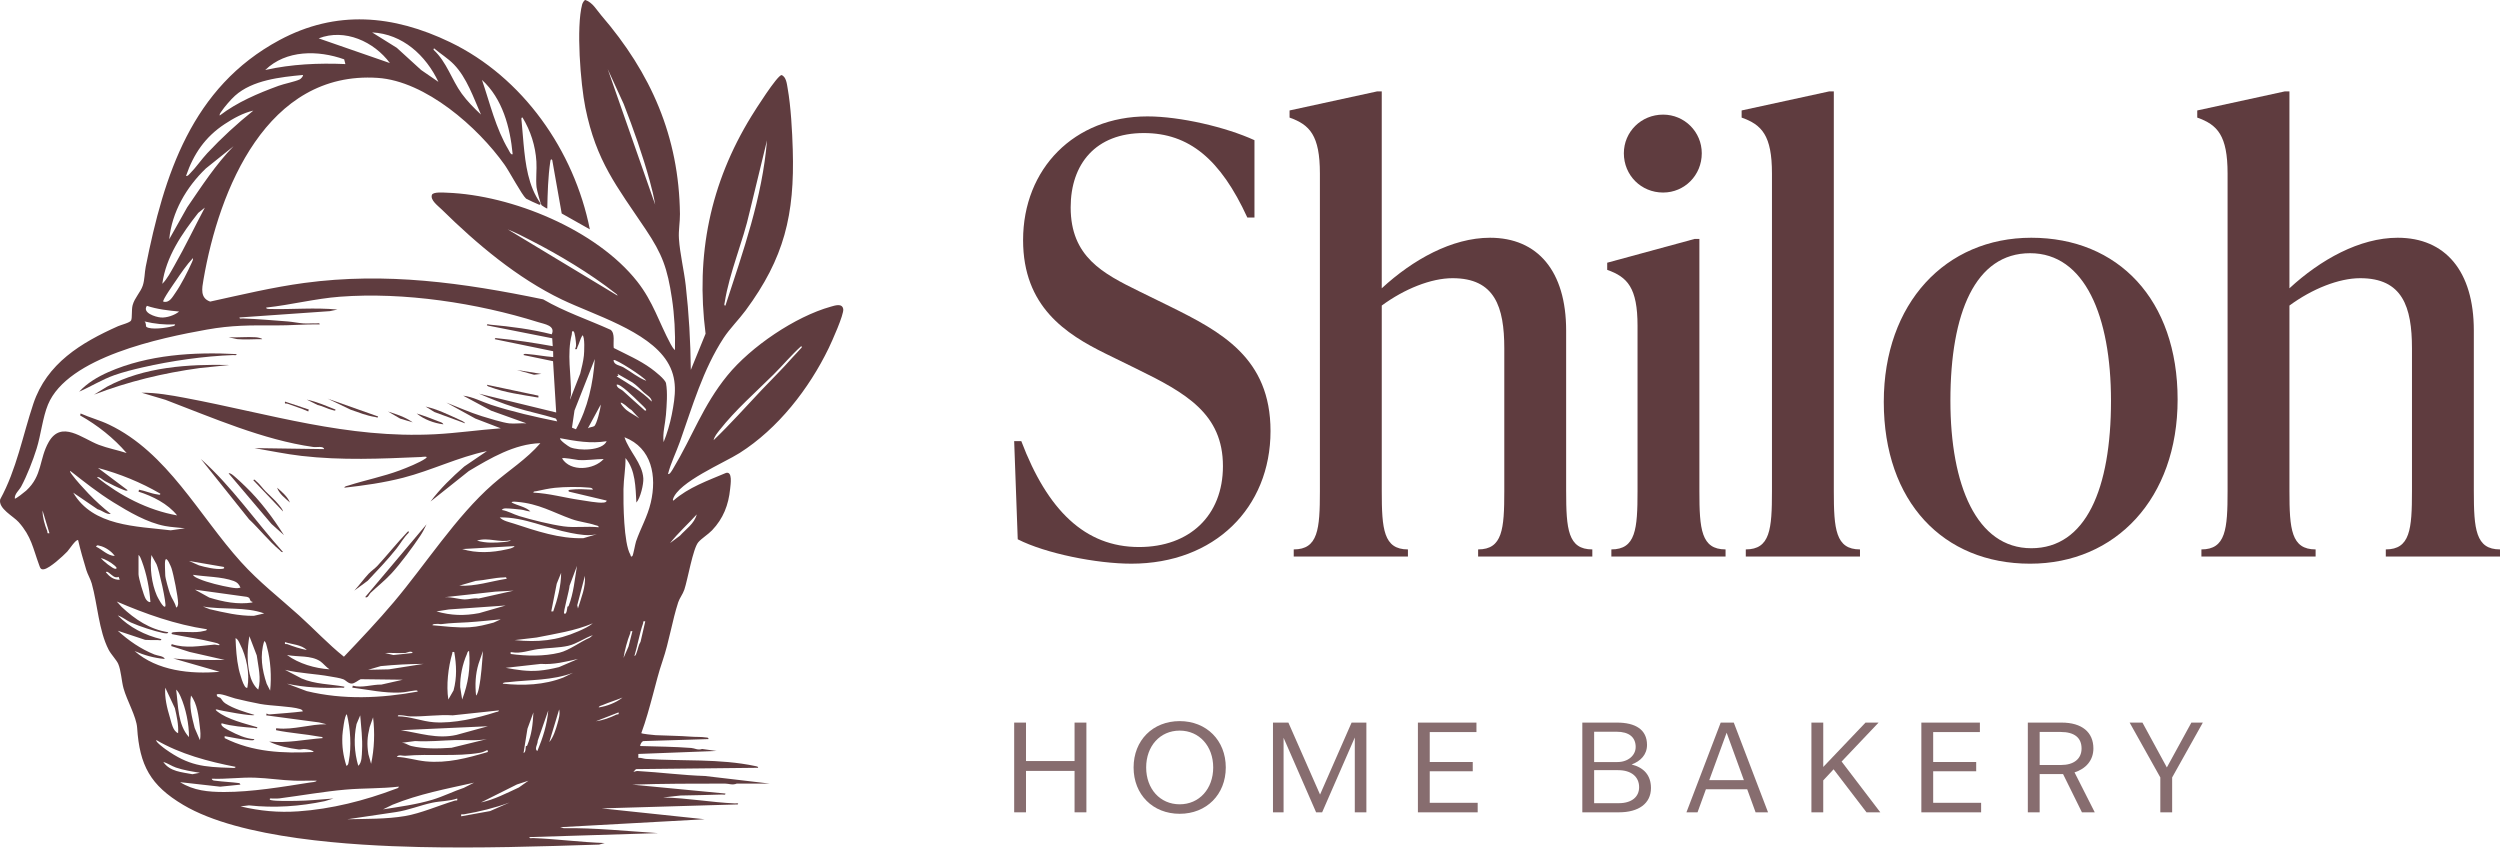
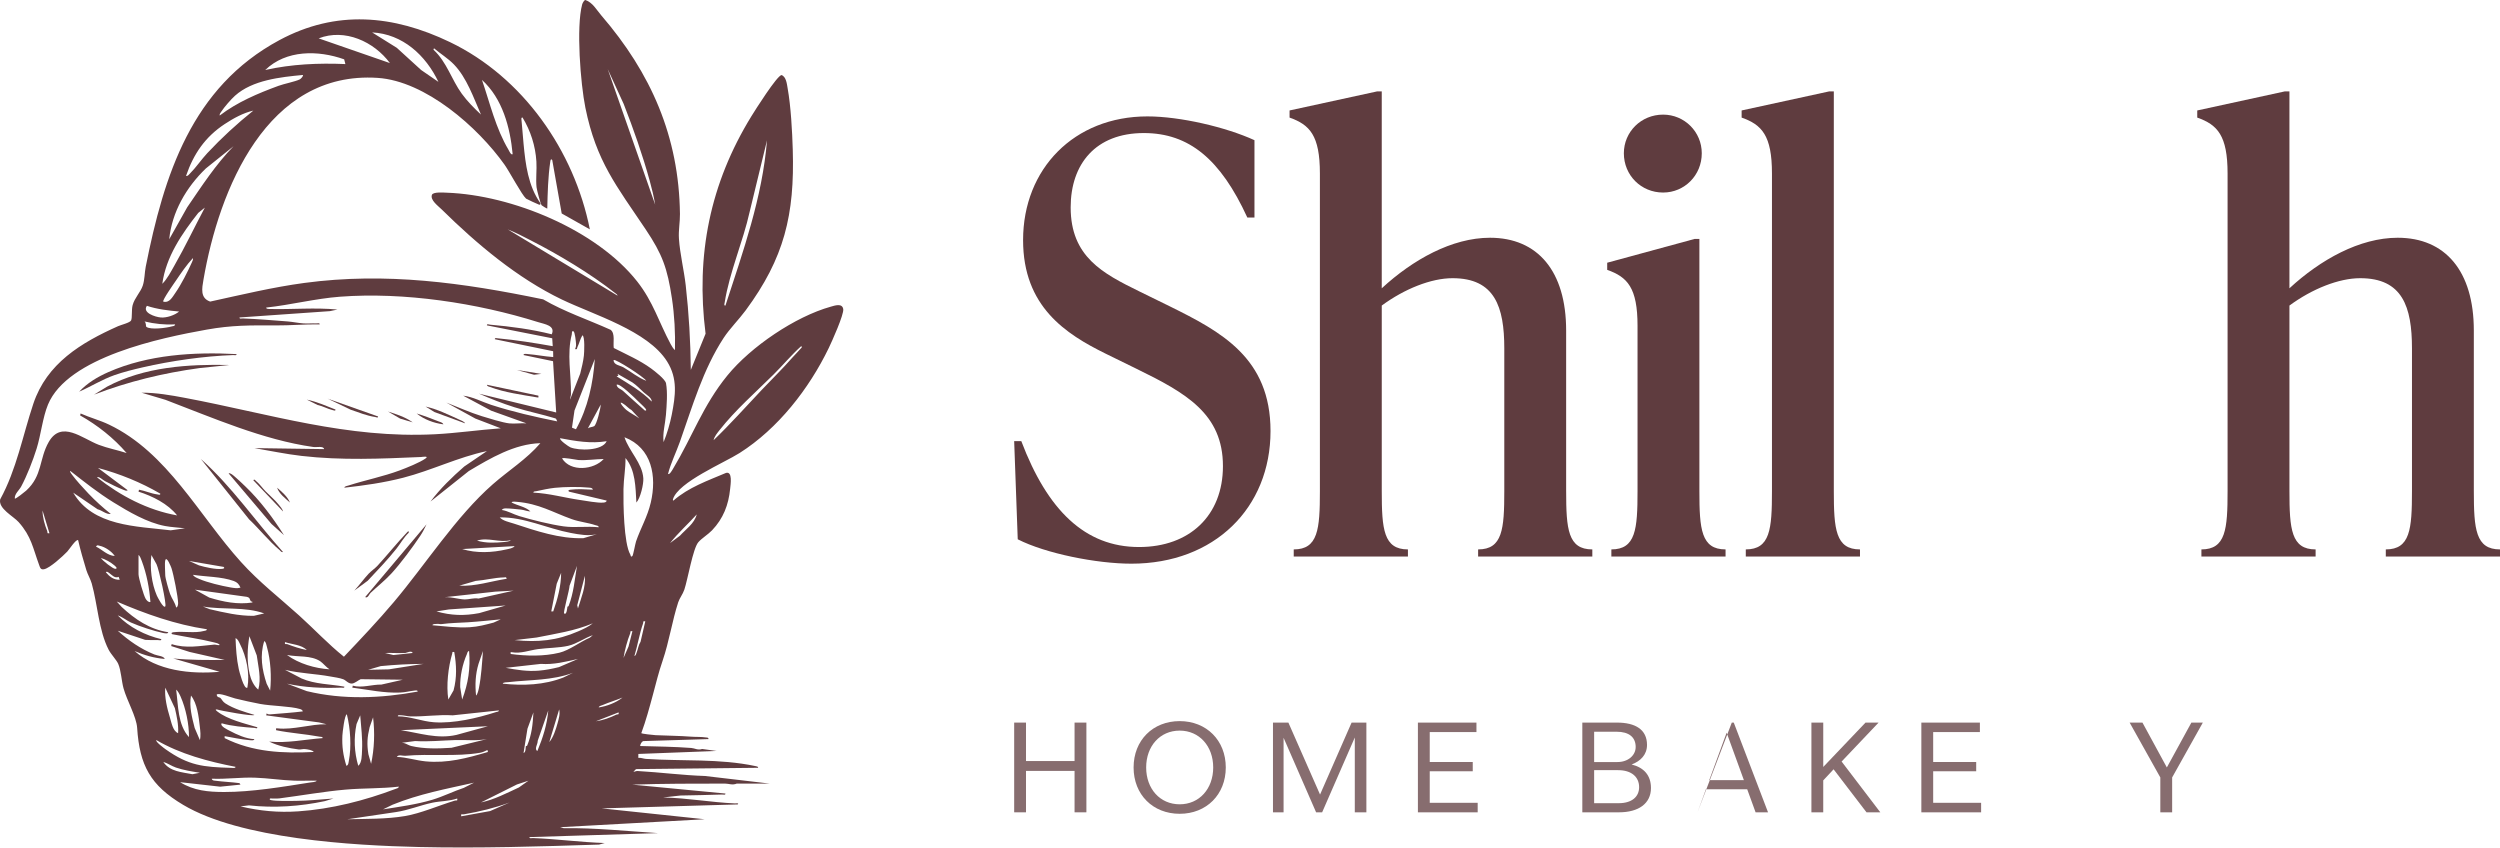
<svg xmlns="http://www.w3.org/2000/svg" id="Layer_2" viewBox="0 0 434.817 147.403">
  <g id="Components">
    <g id="fbe6cbb3-d487-486b-9673-817121e3db80_1">
      <path d="M177.012,93.799l-.62-17.07h1.241c4.552,12.001,11.069,18.414,20.483,18.414,8.793,0,14.586-5.483,14.586-14.069,0-9.104-6.414-12.725-15.104-16.966l-5.276-2.586c-6.931-3.414-14.38-8.173-14.38-19.759,0-12.414,8.897-21.518,21.622-21.518,5.69,0,13.655,1.862,18.621,4.138v13.449h-1.241c-4.655-10.138-10.138-14.69-18.001-14.69-8.379,0-12.725,5.38-12.725,12.931,0,8.587,5.586,11.483,11.897,14.587l5.276,2.586c9,4.448,17.586,9,17.586,21.724,0,13.345-9.724,23.07-24.208,23.07-6,0-14.896-1.759-19.759-4.242Z" style="fill:#5f3c3f;" />
      <path d="M272.396,85.42c0,6.621.31,10.138,4.552,10.138v1.242h-19.863v-1.242c4.241,0,4.552-3.517,4.552-10.138v-24.828c0-7.242-1.655-12.207-9.001-12.207-3.724,0-8.379,1.862-12.311,4.759v32.276c0,6.621.311,10.138,4.552,10.138v1.242h-19.863v-1.242c4.241,0,4.552-3.517,4.552-10.138V30.177c0-6.621-1.759-8.483-5.276-9.724v-1.241l15.207-3.31h.827v34.242c5.38-4.966,12.208-8.793,18.829-8.793,8.276,0,13.242,5.793,13.242,16.138v27.932Z" style="fill:#5f3c3f;" />
      <path d="M280.259,96.799v-1.242c4.242,0,4.552-3.517,4.552-10.138v-28.759c0-6.621-1.758-8.483-5.276-9.724v-1.241l15.207-4.138h.827v43.863c0,6.621.31,10.138,4.552,10.138v1.242h-19.863ZM282.432,26.66c0-3.724,3-6.724,6.827-6.724,3.724,0,6.724,3,6.724,6.724,0,3.828-3,6.828-6.724,6.828-3.827,0-6.827-3-6.827-6.828Z" style="fill:#5f3c3f;" />
      <path d="M303.64,96.799v-1.242c4.241,0,4.552-3.517,4.552-10.138V30.177c0-6.621-1.759-8.483-5.276-9.724v-1.241l15.207-3.31h.827v69.519c0,6.621.311,10.138,4.552,10.138v1.242h-19.863Z" style="fill:#5f3c3f;" />
-       <path d="M327.641,69.902c0-17.173,10.759-28.552,25.656-28.552,15.104,0,25.449,10.759,25.449,28.139,0,17.173-10.759,28.552-25.656,28.552-15.104,0-25.449-10.759-25.449-28.139ZM367.159,69.695c0-14.69-4.552-25.656-14.07-25.656s-13.862,10.345-13.862,25.656c0,14.69,4.552,25.656,14.069,25.656s13.863-10.345,13.863-25.656Z" style="fill:#5f3c3f;" />
      <path d="M430.266,85.42c0,6.621.31,10.138,4.552,10.138v1.242h-19.863v-1.242c4.241,0,4.552-3.517,4.552-10.138v-24.828c0-7.242-1.655-12.207-9.001-12.207-3.724,0-8.379,1.862-12.311,4.759v32.276c0,6.621.311,10.138,4.552,10.138v1.242h-19.863v-1.242c4.241,0,4.552-3.517,4.552-10.138V30.177c0-6.621-1.759-8.483-5.276-9.724v-1.241l15.207-3.31h.827v34.242c5.38-4.966,12.208-8.793,18.829-8.793,8.276,0,13.242,5.793,13.242,16.138v27.932Z" style="fill:#5f3c3f;" />
      <g style="opacity:.75;">
        <path d="M186.895,134.081h-8.445v7.202h-2.058v-15.605h2.058v6.688h8.445v-6.688h2.058v15.605h-2.058v-7.202Z" style="fill:#5f3c3f;" />
        <path d="M197.162,133.481c0-4.716,3.344-8.06,8.017-8.06,4.652,0,8.017,3.344,8.017,8.06s-3.365,8.06-8.017,8.06c-4.673,0-8.017-3.344-8.017-8.06ZM205.179,139.89c3.409,0,5.83-2.701,5.83-6.409s-2.422-6.409-5.83-6.409c-3.43,0-5.83,2.701-5.83,6.409s2.401,6.409,5.83,6.409Z" style="fill:#5f3c3f;" />
        <path d="M221.405,125.678h2.679l5.508,12.518,5.487-12.518h2.572v15.605h-2.015v-13.011l-5.68,13.011h-1.05l-5.659-12.968v12.968h-1.843v-15.605Z" style="fill:#5f3c3f;" />
        <path d="M246.613,125.678h10.181v1.65h-8.124v5.209h7.481v1.608h-7.481v5.487h8.338v1.65h-10.396v-15.605Z" style="fill:#5f3c3f;" />
        <path d="M275.207,125.678h6.023c3.194,0,5.23,1.2,5.23,3.88,0,1.715-1.136,2.829-2.679,3.408,2.143.536,3.365,1.886,3.365,4.094,0,2.701-2.165,4.223-5.552,4.223h-6.387v-15.605ZM281.337,132.538c1.822,0,3.151-1.157,3.151-2.615,0-1.672-1.115-2.658-3.344-2.658h-3.88v5.273h4.073ZM281.53,139.697c2.293,0,3.558-1.115,3.558-2.787,0-1.779-1.329-2.958-3.644-2.958h-4.18v5.745h4.266Z" style="fill:#5f3c3f;" />
-         <path d="M299.278,125.678h2.272l5.959,15.605h-2.165l-1.458-4.008h-7.181l-1.458,4.008h-1.929l5.959-15.605ZM303.308,135.689l-3.001-8.253-3.022,8.253h6.023Z" style="fill:#5f3c3f;" />
+         <path d="M299.278,125.678h2.272l5.959,15.605h-2.165l-1.458-4.008h-7.181l-1.458,4.008l5.959-15.605ZM303.308,135.689l-3.001-8.253-3.022,8.253h6.023Z" style="fill:#5f3c3f;" />
        <path d="M315.054,125.678h2.058v7.717l7.352-7.717h2.272l-6.431,6.774,6.73,8.831h-2.401l-5.723-7.481-1.8,1.929v5.552h-2.058v-15.605Z" style="fill:#5f3c3f;" />
        <path d="M334.175,125.678h10.181v1.65h-8.124v5.209h7.481v1.608h-7.481v5.487h8.338v1.65h-10.396v-15.605Z" style="fill:#5f3c3f;" />
-         <path d="M352.694,125.678h5.873c3.537,0,5.53,1.672,5.53,4.501,0,2.079-1.329,3.537-3.28,4.158l3.515,6.945h-2.229l-3.279-6.645h-4.073v6.645h-2.058v-15.605ZM358.503,133.052c2.165,0,3.537-1.05,3.537-2.872,0-1.865-1.244-2.872-3.623-2.872h-3.665v5.745h3.751Z" style="fill:#5f3c3f;" />
        <path d="M375.738,135.217l-5.338-9.539h2.229l4.244,7.802,4.266-7.802h1.993l-5.337,9.539v6.066h-2.058v-6.066Z" style="fill:#5f3c3f;" />
      </g>
      <path d="M104.552,2.645c8.682,10.065,13.545,21.116,13.71,34.571.018,1.425-.274,2.817-.175,4.312.172,2.599.882,5.48,1.181,8.115.554,4.885.834,9.791.884,14.696l2.567-6.299c-1.74-13.688.79-26.14,7.968-37.82.654-1.065,4.422-7.023,5.238-7.168.831.297.937,1.575,1.072,2.335.558,3.129.79,7.43.886,10.638.341,11.319-1.465,18.853-8.198,27.967-1.172,1.586-2.781,3.186-3.824,4.783-3.602,5.518-5.428,11.909-7.602,18.048-.663,1.872-1.57,3.661-2.068,5.59.247.259.793-.757.889-.917,3.335-5.528,5.155-10.955,9.444-16.206,4.077-4.991,11.769-10.223,17.994-11.959.684-.191,1.971-.647,2.145.429.148.92-1.981,5.657-2.52,6.77-3.44,7.109-8.828,14.024-15.514,18.264-2.723,1.727-10.641,5.042-11.576,8.012-.028.088-.047.281.083.254,2.62-2.301,5.979-3.467,9.145-4.812,1.16-.292.793,1.965.712,2.775-.281,2.803-1.192,5.156-3.14,7.205-.697.733-1.807,1.393-2.396,2.08-.942,1.1-1.843,6.506-2.43,8.243-.276.817-.826,1.467-1.067,2.204-1.041,3.184-1.562,6.786-2.721,10.19-.726,2.131-1.095,3.728-1.681,5.894-.606,2.243-1.216,4.524-2.017,6.674.091.123,2.144.337,2.49.353,2.096.098,4.171.105,6.203.262.816.063,1.706.005,2.523.132.217.034.432-.04.491.287l-11.277.345c-.312-.059-.729.744-.601.861,2.956.092,5.925.113,8.87.339.592.045,1.129.433,1.882.174l2.502.347-13.599.519-.002.686c.452-.067.873.144,1.306.174,6.298.427,12.827-.081,19.052,1.251.166.036.516.061.473.296l-21.233.23-.457.459c.259.001.45-.145.724-.129,3.919.223,7.829.739,11.751.867l11.28,1.327-5.773-.006c-.762.32-1.383-.001-2.052,0-5.386.005-10.744-.005-16.102.182l16.18,1.549c.04.3-.391.162-.6.17-2.404.097-4.823.116-7.229.174l-3.014.34c4.185.084,8.314.847,12.482,1.034.145.006.769-.113.515.173l-23.67.69,17.901,1.89-25.132,1.381.6.17c5.508-.071,10.971.517,16.441.863l-22.377.689c-.04.3.391.163.6.17,4.169.156,8.315.725,12.482.863l-.98.27c-10.404.339-20.872.663-31.304.424-11.581-.265-31.074-1.405-41.036-7.337-5.687-3.386-7.574-6.854-7.997-13.385-.127-1.954-1.774-4.725-2.371-6.888-.352-1.274-.422-3.093-.92-4.245-.289-.668-1.247-1.642-1.669-2.463-1.729-3.362-1.921-7.906-2.94-11.52-.218-.772-.717-1.595-.939-2.332-.518-1.717-1.027-3.453-1.427-5.202-.345-.245-1.59,1.677-1.886,1.984-.804.834-2.989,2.84-4.002,3.064-.638.141-.713-.237-.901-.749-1.078-2.927-1.333-4.934-3.551-7.432-.926-1.043-3.586-2.356-3.214-3.965,2.854-5.203,3.912-11.088,5.761-16.623,2.346-7.021,8.293-10.616,14.738-13.494.529-.236,2.077-.602,2.268-1.003.227-.477.043-1.821.268-2.659.339-1.26,1.394-2.271,1.764-3.401.341-1.042.305-2.236.512-3.276,3.183-15.988,7.997-31.209,23.249-39.413,9.874-5.311,19.801-4.399,29.669.344,12.675,6.091,21.608,18.889,24.327,32.566l-4.896-2.762-1.645-9.289c-.241-.303-.305.029-.339.261-.399,2.705-.462,5.463-.523,8.175-.045.035-.938-.509-.98-.566-.216-.292-.841-2.683-.89-3.156-.149-1.429.065-3.003-.024-4.452-.166-2.726-1.001-5.335-2.41-7.661-.295-.044-.182.408-.167.597.105,1.304.22,2.656.343,3.962.338,3.583.8,7.315,2.922,10.334.054.235-.013.325-.252.252-.201-.061-2.135-.954-2.232-1.04-.753-.665-2.88-4.683-3.742-5.898-4.628-6.525-13.746-14.557-22.081-15.103-19.226-1.259-27.588,19.378-30.287,35.104-.255,1.488-.612,3.189,1.163,3.804,5.437-1.184,10.877-2.504,16.399-3.245,14.216-1.907,27.568-.029,41.515,2.856,3.686,2.157,7.828,3.531,11.742,5.3.825.631.399,2.265.544,3.159,2.19,1.123,4.503,2.112,6.499,3.569.633.462,2.464,1.881,2.59,2.574.294,1.622.117,3.827-.015,5.491-.126,1.583-.603,3.148-.409,4.743.591-1.426,1.122-3.247,1.421-4.776.649-3.317,1.067-6.266-.813-9.257-3.369-5.36-12.723-8.092-18.314-10.779-7.732-3.717-14.784-9.654-20.86-15.636-.661-.651-2.084-1.662-1.718-2.588.258-.517,2-.371,2.591-.35,11.305.407,26.002,6.442,33.099,15.439,2.783,3.528,3.784,7.101,5.818,10.889.165.308.478.849.755,1.05.071-3.016-.084-6.037-.533-9.019-.785-5.214-1.654-7.642-4.556-11.97-5.049-7.532-8.603-11.835-10.495-21.18-.843-4.163-1.616-14.023-.558-17.957.06-.225.342-.751.561-.769,1.283.454,1.92,1.696,2.738,2.645ZM76.253,14.243c-2.192-4.614-6.219-8.338-11.533-8.605l4.292,2.678,4.233,3.858,3.008,2.069ZM67.818,10.972c-2.759-3.726-7.838-6.07-12.394-4.3l12.394,4.3ZM78.948,11.206c-1.025-1.06-2.353-1.859-3.47-2.814l-.084.255c2.322,2.155,3.135,5.191,4.92,7.648.956,1.316,2.154,2.526,3.34,3.63-1.287-2.915-2.466-6.403-4.707-8.719ZM59.861,10.321c-4.538-1.618-10.097-1.665-13.733,1.856,4.573-1.026,9.285-1.235,13.943-1.032l-.209-.824ZM113.952,35.59c-.23-1.385-.571-2.783-.944-4.133-1.255-4.544-2.82-8.981-4.531-13.372l-2.785-6.078,8.259,23.582ZM52.668,13.04c-3.901.371-8.758.88-11.795,3.61-.72.647-1.86,1.971-2.391,2.773-.139.21-.323.39-.271.674,3.056-2.34,6.638-3.848,10.235-5.171,1.01-.371,2.848-.713,3.699-1.121.176-.085.683-.618.524-.766ZM89.164,26.809c-.439-4.666-1.762-9.658-5.335-12.909,1.404,4.095,2.38,8.399,4.619,12.165.09.151.441.989.716.744ZM44.062,19.238c-1.728.382-3.489,1.357-4.977,2.337-3.405,2.244-5.414,5.188-6.729,9.021.326.057.494-.225.693-.424,1.027-1.026,1.99-2.451,3.006-3.536,2.488-2.658,5.169-5.124,8.007-7.398ZM126.174,53.148c3.056-9.388,6.431-18.829,7.231-28.746l-3.009,12.396c-1.163,5.255-3.508,10.494-4.35,15.793-.029.183-.182.599.128.558ZM40.619,25.435l-4.822,3.869c-3.384,3.252-5.897,7.56-6.365,12.31l3.129-5.562c2.519-3.67,4.938-7.424,8.059-10.617ZM35.627,36.108l-1.145.919c-2.856,3.632-5.613,7.633-6.255,12.335.848-.83,1.492-2.103,2.094-3.155,1.885-3.298,3.523-6.747,5.307-10.098ZM107.412,51.426c-.045-.227-.292-.353-.46-.485-4.356-3.408-9.706-6.611-14.628-9.129-1.316-.673-2.644-1.374-4.02-1.917l19.108,11.53ZM28.397,52.46c1.071.282,1.585-.779,2.135-1.564.97-1.385,2.146-3.692,2.837-5.254.11-.248.237-.469.19-.756-1.13,1.206-2.069,2.613-2.996,3.974-.281.413-2.384,3.392-2.166,3.599ZM88.562,73.635c.945.106,2.048-.077,3.013,0l-6.143-2.206-4.874-2.612c1.696.197,3.251,1.072,4.859,1.594,3.766,1.222,7.614,2.091,11.494,2.878-.088-.158-.139-.464-.3-.514-2.349-.72-4.796-1.203-7.139-1.944-2.096-.663-4.153-1.478-6.16-2.362l13.425,3.272-.547-8.919-5.132-1.067c-.03-.306.582-.183.771-.168,1.462.115,2.928.416,4.392.515l-.018-1.016-10.137-2.085c-.039-.308.387-.168.58-.15,3.192.291,6.334.805,9.488,1.359l-.088-1.375-11.356-2.244c-.034-.326.361-.138.551-.121,3.6.317,7.219.794,10.722,1.675.683-1.523-1.239-1.761-2.362-2.114-10.613-3.334-23.369-5.269-34.483-4.422-4.298.328-8.527,1.423-12.816,1.887-.045.262.433.242.602.247,3.918.103,7.875-.287,11.791.098l-1.319.278-15.722,1.099c-.041.299.391.163.6.171,2.579.094,5.177.325,7.748.517.869.065,1.89.284,2.757.342.741.049,1.495-.029,2.238.002.209.009.64-.13.6.17-2.563-.04-5.102.197-7.668.182-4.367-.025-7.612-.054-11.992.731-7.907,1.418-24.17,4.761-27.591,13.036-.922,2.231-1.232,5.27-1.977,7.663-.634,2.038-1.685,4.731-2.692,6.604-.349.648-1.183,1.286-1.1,2.083.114.133,1.797-1.219,1.974-1.381,2.868-2.623,2.228-5.504,3.927-8.467,2.204-3.843,5.816-.611,8.7.497,1.554.597,3.273.91,4.85,1.432-2.269-2.63-5.074-4.85-8.09-6.543l.084-.34c1.611.718,3.357,1.177,4.948,1.938,10.165,4.861,15.616,15.773,22.939,23.885,3.178,3.52,6.631,6.167,10.108,9.303,2.616,2.36,5.054,4.979,7.8,7.179,2.947-3.103,5.926-6.245,8.687-9.517,5.554-6.581,10.813-14.871,17.216-20.484,2.734-2.396,5.886-4.361,8.265-7.14-4.49.122-8.685,2.604-12.449,4.85l-6.66,5.303c1.697-2.266,3.737-4.234,5.867-6.095l3.944-2.681c-5.005,1.054-9.626,3.362-14.559,4.633-3.349.863-6.804,1.356-10.228,1.733.001-.259.519-.321.728-.388,2.938-.944,6.01-1.544,8.908-2.626,1.204-.449,3.469-1.357,4.475-2.067.697-.493-.654-.261-.771-.256-6.988.299-13.82.615-20.807-.193-2.754-.318-5.471-.896-8.198-1.357l12.134.175c-.093-.595-1.292-.285-1.871-.367-8.745-1.233-17.519-5.093-25.711-8.202l-4.176-1.244c2.545-.016,5.108.437,7.609.909,14.738,2.782,28.167,7.106,43.443,6.319,3.816-.197,7.619-.758,11.435-1.034l-4.417-1.692-5.05-2.781c2.042.784,4.066,1.711,6.16,2.36,1.182.366,3.643,1.127,4.772,1.254ZM31.151,54.184c-1.897-.179-3.788-.388-5.602-.993-.858,1.198,1.441,1.942,2.418,2.027.997.087,2.422-.389,3.185-1.034ZM30.462,56.422c-1.812.092-3.58-.094-5.337-.516.34.22.195.838.333.943.732.555,3.485.189,4.409-.076.234-.067.534-.02.594-.351ZM100.01,60.722c.158-.32.202-.575.178-.936-.024-.365-.193-2.041-.439-2.159-.351-.169-.254.367-.302.553-.875,3.372-.096,6.96-.137,10.372-.004.327-.167.624-.16.951l1.765-4.516c.246-1.011.533-2.113.641-3.145.052-.495.21-3.335-.257-3.526-.394.629-.545,1.404-.869,2.063-.121.246.039.433-.421.344ZM137.81,62.201c.44-.501.942-.972,1.364-1.476.114-.136.452-.345.172-.517-1.715,1.544-3.166,3.302-4.8,4.924-3.162,3.139-6.62,6.148-9.393,9.672-.393.499-.913,1.12-1.041,1.757,2.901-2.779,5.578-5.787,8.337-8.709,1.793-1.899,3.599-3.643,5.361-5.651ZM100.174,74.665c2.062-3.724,2.995-7.988,3.277-12.219l-3.53,8.948-.438,2.986.691.285ZM112.404,66.231c-.361-.646-5.406-3.886-5.68-3.612-.022.869,1.101.92,1.728,1.282,1.306.753,2.565,1.823,3.952,2.33ZM111.952,68.232c-.642-.597-1.237-1.234-1.973-1.727l-2.567-1.476.137.317-.309.111c2.114,1.321,4.357,2.583,6.112,4.39.054-.662-.971-1.216-1.4-1.615ZM110.949,69.752c-.445-.444-3.218-3.219-3.709-2.829.116.637.737.719,1.076,1.027,1.252,1.14,2.542,2.31,3.833,3.446.421.093.187-.254.079-.381-.355-.415-.879-.865-1.278-1.263ZM108.717,70.437c-1.503-1.113-.429.334.24.879.634.517,1.562.957,2.241,1.459l-1.373-1.465c-.411-.216-.772-.624-1.108-.873ZM102.249,74.496c.306-.217.814-.211,1.089-.372.433-.254,1.144-3.103,1.145-3.758l-2.234,4.131ZM109.992,96.702c.142-.14.498-2.143.638-2.548.794-2.301,1.977-4.257,2.557-6.739,1.068-4.565.222-9.502-4.57-11.368.762,2.402,3.123,4.532,3.274,7.149.059,1.029-.499,3.412-1.206,4.211-.16-2.636-.126-5.614-1.894-7.747.027,1.817-.321,3.607-.351,5.412-.041,2.448.04,9.43,1.192,11.384.066.112.057.544.36.246ZM105.518,76.735c-2.739.458-5.411-.013-8.089-.518-.199.304,1.478,1.463,1.769,1.585,1.456.608,5.547.647,6.32-1.067ZM105.002,79.834c-1.468.019-2.919.266-4.397.177-.306-.018-2.84-.535-2.835-.264,1.467,2.369,5.507,1.994,7.232.086ZM27.879,85.859c-3.405-1.981-7.033-3.447-10.843-4.476l5.163,3.873c-.152.217-.583-.008-.778-.083-.981-.38-2.21-1-3.157-1.491-.437-.227-.98-.848-1.4-.666,4.053,3.211,8.805,5.71,13.943,6.627-1.611-2.038-4.292-3.359-6.714-4.131l.083-.339c1.064.182,2.081.672,3.15.811.187.024.592.192.553-.123ZM32.183,91.884c-1.157-.139-2.329-.18-3.478-.397-3.087-.581-6.306-2.466-8.97-4.113-2.645-1.635-5.079-3.563-7.519-5.477-.123.146.254.586.354.722.699.949,1.989,2.36,2.827,3.239,1.21,1.271,2.499,2.438,3.875,3.527-.81.119-1.517-.631-2.293-.805l-4.247-2.895c3.426,5.869,10.977,5.831,16.954,6.552l2.497-.355ZM103.108,85.167c-.064-.31-.338-.322-.596-.35-1.679-.179-4.336-.149-6.01.027-.95.1-2.265.37-3.209.582-.19.043-.557.002-.513.257,2.726.123,5.379.881,8.066,1.273,1.022.149,3.162.553,4.074.458.257-.027.534-.041.598-.35l-6.542-1.552c-.268-.215.003-.313.256-.344,1.297-.158,2.583-.061,3.877-.001ZM104.141,91.709c-.054-.317-.355-.288-.58-.365-1.292-.444-2.746-.561-4.113-1.051-3.379-1.212-5.695-2.686-9.515-3.009-.153-.013-.958-.128-.94.121,1.037.545,2.442.735,3.269,1.55-.564-.013-1.101-.264-1.656-.322-.695-.072-1.909-.205-2.563-.209-.298-.002-.577.005-.772.275,1.074.164,2.021.756,3.06,1.069,2.188.661,5.458,1.472,7.703,1.782,2.026.28,4.077-.066,6.106.158ZM8.6,92.742l-1.203-3.957c-0,1.196.375,2.478.815,3.58.104.261-.101.467.388.377ZM116.536,94.463l1.724-1.287c1.057-1.17,2.5-2.092,2.922-3.704-1.529,1.685-3.234,3.202-4.646,4.99ZM103.796,92.917c-1.532.343-2.999.062-4.514-.221-4.109-.768-8.131-2.801-12.356-2.705.537.609,1.662.819,2.45,1.077,3.883,1.273,7.957,2.669,12.095,2.535l2.325-.685ZM88.819,93.95c-1.945.504-3.969-.561-5.854.084,1.596.448,3.069.388,4.714.237.229-.021,1.054-.094,1.14-.321ZM19.961,96.701c-.529-.799-1.691-1.585-2.626-1.774-.299-.06-.4-.211-.644.141,1.097.518,1.983,1.566,3.27,1.633ZM89.508,94.983l-9.122.512c2.477.762,5.2.635,7.715.058.399-.092,1.173-.211,1.407-.571ZM24.093,96.53v3.357c0,.599.899,3.713,1.245,4.263.159.253.481.647.823.554-.182-2.44-.645-4.846-1.502-7.14-.1-.267-.322-.907-.565-1.034ZM28.74,105.481c.291-.336-1.115-6.532-1.515-7.349l-.892-1.601c-.283,2.265.032,4.941.946,7.056.091.21,1.132,2.274,1.461,1.894ZM19.889,98.329c-.613-.526-1.556-1.058-2.337-1.28.275.467,2.11,1.909,2.497,1.888.55-.03-.036-.501-.16-.608ZM28.741,97.477c-.124.507,0,1.936,0,2.582,0,.501.638,2.7.854,3.278.302.809.858,1.481,1.042,2.316.282.006.349-.592.344-.771-.03-1.13-.783-4.93-1.159-6.076-.055-.168-.862-2.227-1.081-1.329ZM38.897,98.599l-6.024-1.034,1.728.766c1.055.316,2.973.753,4.042.609.236-.032.506-.092.254-.342ZM98.892,105.414c.893-2.302,1.052-4.572,1.46-6.989l-1.29,3.442c.001.658-1.137,4.665-.946,4.819.479.386.547-1.099.575-1.163.017-.038.18-.053.201-.108ZM19.035,99.698c-.15-.104-.469-.412-.622-.156.638.744,1.353,1.339,2.409,1.29l-.185-.5c-.663.317-1.177-.338-1.602-.634ZM96.22,106.342c.763-2.143,1.37-4.445,1.377-6.712l-.769,1.895-.95,4.815.342.001ZM41.824,102.209c-.236-.584-.567-.942-1.164-1.158-2.131-.771-4.868-.73-7.099-1.076.189.367.727.557,1.088.718,1.389.616,3.895,1.208,5.414,1.471.574.099,1.209.213,1.76.046ZM100.524,105.825c.56-1.868,1.365-3.678,1.205-5.679l-1.333,5.122.128.557ZM88.132,100.66c-.094-.378-.243-.236-.473-.232-1.641.029-3.284.486-4.922.606l-2.867.831c2.837.15,5.508-.776,8.262-1.205ZM43.614,104.563c-.248-.375-.074-.608-.711-.762l-8.996-1.243,2.494,1.377c2.466.757,4.916,1.244,7.489.858.07-.264-.198-.112-.275-.229ZM89.336,102.73l-3.183.172-9.383,1.03c1.353-.273,2.843.295,4.064.328.68.018,1.618-.315,2.388-.157l6.113-1.373ZM35.97,109.443c-5.422-.811-10.658-2.66-15.663-4.822l.863.952c2.3,2.144,4.894,3.904,8.086,4.387.006.332-.721.166-.904.129-1.533-.315-4.149-1.173-5.583-1.819-.778-.35-1.464-.977-2.291-1.236,2.022,2.082,4.752,3.46,7.573,4.132.036.313-.398.158-.604.159-.724.004-1.464.02-2.191-.034l-4.777-1.591c1.885,1.715,3.995,3.178,6.37,4.13.575.231,1.647.261,1.804.778-1.839-.157-3.562-.64-5.249-1.377,3.934,3.449,9.747,4.056,14.804,3.612l-8.089-2.323c2.966.3,5.958.283,8.95.257l-6.098-1.388-3.198-1.022.083-.339c2.465.801,4.921.313,7.398.084.273-.025.643.155.954.083-.076-.288-.736-.404-.993-.468-2.386-.594-4.858-.936-7.27-1.425-.271-.223.015-.314.255-.343,1.728-.209,3.676.216,5.287-.222.176-.048.523-.048.482-.293ZM87.959,105.312l-9.896.688-2.153.341c2.574.724,4.816.791,7.435.298l4.613-1.328ZM45.955,106.689c-3.345-1.211-7.157-.589-10.671-1.205l1.167.466c2.533.588,5.083,1.193,7.691,1.16l1.813-.42ZM87.098,107.722c-1.914.178-3.847.392-5.768.513-1.677.106-2.838.095-4.523.312-.273.035-.507-.057-.747-.034-.215.021-.857-.035-.839.238,2.144.182,4.289.471,6.453.344,1.52-.089,2.82-.45,4.183-.81l1.24-.564ZM112.232,108.066c-.477-.084-.291.098-.388.376-.622,1.769-.954,3.836-1.503,5.647.237-.002.348-.496.423-.693.224-.59.29-1.229.644-1.769l.824-3.561ZM103.108,108.41c-3.192,1.34-6.424,1.796-9.789,2.473l-3.81.45c4.08.398,7.305.114,11.105-1.545.784-.342,1.873-.842,2.494-1.378ZM109.994,109.787c-.488-.089-.283.116-.387.377-.524,1.309-.934,2.873-1.16,4.269l.87-1.982.677-2.663ZM103.108,110.476c-1.465.486-2.741,1.49-4.266,1.844-1.567.364-3.618.354-5.274.579-1.456.198-3.031.817-4.53.545-.336-.061-.206-.007-.219.3,2.711.373,5.793.434,8.475-.219,1.773-.432,3.592-1.898,5.3-2.618l.514-.431ZM44.92,119.941c.554-1.956-.005-3.982-.261-5.941l-1.284-3.353c-.371,2.197-.449,4.386.045,6.58.219.972.724,2.083,1.5,2.714ZM43.027,119.598c.454-2.421-.166-5.411-1.284-7.579-.194-.376-.35-.848-.777-1.028.073,1.803.177,3.603.562,5.376.067.307.891,3.66,1.5,3.232ZM46.987,120.114c.248-2.426.098-5.246-.563-7.611-.074-.267-.171-.915-.466-.994-.791,2.462-.384,5.005.421,7.408l.608,1.197ZM53.358,113.055c-.924-.942-2.578-.964-3.786-1.375-.096.524.157.264.405.359,1.115.429,2.21.788,3.381,1.016ZM80.383,121.663c1.055-2.797,1.458-5.432,1.205-8.434-.302.047-.296.347-.389.556-.754,1.7-1.205,3.868-1.157,5.726l.34,2.152ZM82.797,120.975c.267-.205.436-.993.5-1.307.417-2.06.545-4.343.702-6.439l-.772,2.238c-.548,1.825-.617,3.63-.429,5.508ZM70.487,113.573c-1.17.063-2.359-.046-3.529,0l1.456.355,3.363-.357c-.198-.498-1.077-.01-1.29.002ZM79.007,113.401c-.447-.051-.274.001-.348.252-.708,2.403-1.064,5.557-.682,8.009l.909-1.583c.602-2.257.513-4.396.121-6.678ZM55.705,115.016c-1.631-1.082-3.921-.717-5.79-1.097,2.064,1.521,4.875,2.332,7.401,2.495-.545-.328-1.143-1.088-1.612-1.399ZM100.525,114.608c-2.135.481-4.228,1.022-6.453.861l-6.112.685c1.937.353,3.756.658,5.742.493,1.172-.097,2.372-.334,3.515-.616l3.308-1.423ZM73.67,115.468c-2.492.004-4.964.149-7.444.386l-2.195.643,3.603-.079,6.036-.951ZM70.055,118.223l-7.32-.094c-.435.185-1.075.752-1.541.763-.623.014-1.036-.573-1.482-.746-.639-.247-1.599-.365-2.25-.485-2.636-.487-5.294-.533-7.891-1.159l2.885,1.502c2.362,1.024,4.947.965,7.441,1.425.041.3-.391.162-.6.17-3.194.124-6.27-.013-9.383-.687l3.44,1.292c6.313,1.535,12.943,1.254,19.282.082.046-.29-.418-.189-.598-.169-.793.087-1.576.302-2.406.336-2.861.118-5.539-.49-8.357-.854l.084-.34c1.582.442,3.351-.222,4.976-.193l3.72-.841ZM99.665,117.018c-3.641,1.359-7.456,1.189-11.24,1.626-.238.028-.956-.005-.981.264,3.536.376,7.212.244,10.545-1.072l1.675-.818ZM30.977,127.517c.098-1.473-.234-2.918-.561-4.343l-1.673-3.574c-.142,1.695.312,3.557.803,5.173.273.9.517,2.389,1.431,2.744ZM32.871,128.205c.008-2.277-.546-4.975-1.462-7.057-.158-.358-.46-.969-.772-1.206.373,2.731.264,6.14,2.235,8.263ZM52.669,123.728c-.043-.24-.293-.347-.502-.411-1.613-.493-4.979-.522-6.902-.879-1.452-.269-2.938-.614-4.376-.958-.619-.148-2.805-1.047-3.197-.674.02.522.532.473.625.567.313.318.392.643.864.955,1.44.948,3.414,1.515,5.054,2.006-.004.35-6.041-.761-6.471-.934-.473-.073-.119.227.015.331,1.868,1.445,4.728,2.086,6.97,2.757.044.312-.309.127-.498.113-1.85-.133-3.941-.294-5.696-.804-.367.487,1.068,1.135,1.371,1.296,1.276.679,2.852,1.401,4.308,1.46,0,.311-.743.185-.943.168-1.327-.111-2.894-.455-4.219-.686l-.001.342c4.869,2.449,10.154,2.684,15.492,2.411-.181-.335-1.12-.459-1.488-.499-.417-.046-.805.105-1.121.062-1.739-.233-3.549-.584-5.136-1.37,3.127.31,6.17-.37,9.294-.603.043-.262-.326-.212-.518-.248-2.489-.466-5.09-.621-7.573-1.128-.001-.327-.101-.357.245-.321,2.804.293,5.731-.762,8.534-.713l-1.311-.322-9.19-1.227.083-.34c.198.168.417.183.664.161,1.875-.163,3.757-.276,5.623-.51ZM34.764,128.721c.186-.704.078-1.579-.006-2.314-.197-1.741-.457-4.062-1.54-5.431-.336,1.923.168,3.785.642,5.64l.904,2.106ZM108.273,121.321c-1.13.464-2.312.818-3.437,1.295-.208.088-.688.176-.693.423,1.393-.199,3.049-.842,4.131-1.718ZM95.536,129.066c.685-.759,1.159-2.255,1.434-3.258.214-.78.472-1.604.284-2.422l-1.718,5.68ZM86.754,123.559l-8.006.857c-2.474-.166-4.945.257-7.409.182-.529-.016-1.005-.172-1.535-.188-.193-.006-.653-.109-.608.178,2.132-.003,4.163.882,6.285,1.032,3.432.243,7.533-.719,10.793-1.771.181-.058.52-.044.479-.291ZM93.466,130.614c.942-2.27,1.69-4.581,1.894-7.056l-1.842,5.299c.048.535-.662,1.444-.052,1.757ZM91.68,129.695c.814-1.961.981-3.682,1.097-5.792l-1.039,2.846-.679,4.21c.434-.08.354-1.081.391-1.17.017-.042.21-.047.229-.094ZM107.583,123.903l-3.957,1.547c1.208-.16,2.486-.621,3.579-1.159.23-.113.476.113.378-.387ZM60.246,133.198c.36-.102.367-.558.425-.859.484-2.499.269-5.636-.341-8.094-.396-.013-.761,3.226-.782,3.696-.085,1.906.137,3.45.698,5.257ZM62.312,133.197c.655-.555.61-1.859.656-2.682.114-2.041-.167-4.065-.316-6.096l-.64,1.51c-.508,2.421-.401,4.896.299,7.269ZM64.546,132.852c.565-2.664.661-5.377.344-8.089l-.602,1.719c-.414,1.724-.496,2.933-.213,4.692l.471,1.678ZM84.86,126.314l-15.147.685c3.275.485,6.301,1.587,9.682.819l5.465-1.504ZM84.688,128.552c-1.829.334-3.602.113-5.43.162-2.338.063-4.696.325-7.057.173l-2.661.35c.81-.203,1.323.354,1.999.514,2.223.526,4.722.462,6.994.305l6.154-1.504ZM40.962,133.372c-4.717-.914-9.623-2.224-13.769-4.65-.233.254,1.418,1.462,1.595,1.588,4.03,2.869,6.578,3.103,11.393,3.24.194.006.81.116.78-.179ZM84.861,130.786l-.084-.34c-.359.183-.859.406-1.248.474-4.183.726-8.754.145-13.07.533-.367.033-1.196-.276-1.435.195,1.683.052,3.308.608,4.993.772,3.811.369,7.238-.569,10.844-1.632ZM34.765,134.405c-1.347-.217-2.885-.462-4.17-.909-.759-.264-1.432-.752-2.198-.985,1.144,1.711,3.256,1.783,5.074,2.146l1.294-.252ZM55.078,135.782c-1.291-.035-2.592.043-3.884-.002-2.282-.079-4.587-.445-6.864-.522-2.504-.085-4.991.287-7.499.18.068.324.34.312.598.347,1.394.19,2.829.233,4.225.423l.169.259-3.524.358-6.979-.786c2.402,1.486,4.895,1.707,7.662,1.711,4.802.007,10.181-.9,14.949-1.653.282-.044,1.037-.064,1.146-.315ZM91.919,135.782l-2.01.657-6.253,3.127c2.33-.493,4.454-1.621,6.598-2.608l1.664-1.176ZM82.45,136.126c-4.788,1.069-9.587,1.972-14.158,3.829l-1.678.815c2.835-.445,5.828-.846,8.571-1.669,1.911-.574,3.728-1.493,5.495-2.077l1.77-.898ZM69.367,136.814c-3.038.362-6.147.25-9.208.516-3.863.336-7.729,1.035-11.554,1.53-.533.069-1.082-.009-1.615.019-.12.098-.146.227.162.291.9.189,3.184.136,4.227.127,2.224-.019,4.412-.253,6.627-.418l-1.516.461c-4.323.916-8.791,1.225-13.194.735l-1.469.177c3.407.805,6.576,1.1,10.068.861,5.747-.393,11.546-1.871,16.921-3.909.218-.083.506-.102.553-.392ZM79.523,138.88c-1.409.487-2.908.43-4.341.735-2.11.45-4.146,1.303-6.295,1.623l-8.47,1.254c3.252-.081,6.817-.012,10.026-.559,2.793-.476,5.809-1.821,8.681-2.689.282-.085.485.138.4-.365ZM88.647,139.569c-2.669.977-5.214,1.587-8,2.071-.307.053-.514-.187-.433.336l5.028-.909,3.405-1.499Z" style="fill:#5f3c3f;" />
      <path d="M41.135,61.586c.041.299-.391.163-.6.171-5.13.189-10.76.998-15.759,2.146-1.552.356-3.365.814-4.859,1.339-2.16.759-4.07,1.977-6.153,2.883,1.416-1.511,3.213-2.586,5.103-3.417,6.889-3.028,14.841-3.518,22.267-3.122Z" style="fill:#5f3c3f;" />
      <path d="M39.929,63.48l-5.225.539c-6.332.866-12.404,2.34-18.358,4.622l2.295-1.405c6.488-3.437,14.046-3.907,21.289-3.756Z" style="fill:#5f3c3f;" />
      <path d="M49.226,96.012c-.323.075-.41-.18-.603-.342-1.891-1.589-3.508-3.658-5.31-5.356l-8.374-10.481c5.403,4.798,9.479,10.826,14.287,16.18Z" style="fill:#5f3c3f;" />
      <path d="M42.618,84.55c2.635,2.525,4.816,5.46,6.78,8.536l-2.178-1.952-7.462-8.806c.303-.143.897.423,1.113.608.559.478,1.209,1.1,1.746,1.615Z" style="fill:#5f3c3f;" />
      <path d="M68.091,99.729c-1.118,1.217-2.454,2.267-3.655,3.403-.215.203-.482.992-.92.715l10.671-12.654c-.293.629-.676,1.38-1.058,1.952-1.353,2.025-3.402,4.803-5.037,6.583Z" style="fill:#5f3c3f;" />
      <path d="M68.953,95.427c-1.541,1.945-3.301,3.772-5.003,5.583l-2.329,1.715c.845-.917,1.653-2.032,2.49-2.936.401-.433,1.142-.953,1.538-1.384,1.728-1.88,3.333-3.901,5.092-5.754.133-.14.397-.484.347.002-.851.807-1.43,1.883-2.135,2.773Z" style="fill:#5f3c3f;" />
      <path d="M93.641,68.816c-.011.297.116.362-.217.304-2.692-.467-5.612-.838-8.182-1.806-.219-.082-.506-.101-.554-.391l8.952,1.893Z" style="fill:#5f3c3f;" />
      <path d="M65.751,72.432c.04.323-.341.12-.522.092-1.475-.228-2.84-.782-4.242-1.268l-4.013-1.923,8.777,3.099Z" style="fill:#5f3c3f;" />
      <path d="M80.901,73.633l-5.344-1.97-1.541-.953c2.014.45,4.001,1.42,5.888,2.286.32.147.837.318.997.637Z" style="fill:#5f3c3f;" />
      <path d="M46.188,85.453c.747.76,1.581,1.449,2.267,2.295.27.334.691.786.77,1.208l-5.162-5.423c.172-.28.381.057.517.172.619.518,1.076,1.206,1.608,1.748Z" style="fill:#5f3c3f;" />
      <path d="M77.114,73.805c-1.641-.208-3.376-.849-4.648-1.89,1.248.385,2.517.863,3.731,1.345.308.122.793.208.917.545Z" style="fill:#5f3c3f;" />
-       <path d="M44.492,58.658c.178.012,1.07.138,1.118.343-1.463-.038-2.912.112-4.369-.019l-1.483-.324c1.551.077,3.194-.105,4.734,0Z" style="fill:#5f3c3f;" />
      <path d="M58.349,71.227c.039.32-.35.135-.524.094-.855-.205-1.695-.696-2.569-.875l-1.897-.941c1.735.349,3.353,1.09,4.99,1.722Z" style="fill:#5f3c3f;" />
      <path d="M71.778,73.461l-2.183-.656-2.12-1.234c1.442.462,3.1.996,4.303,1.89Z" style="fill:#5f3c3f;" />
      <polygon points="94.155 65.03 92.886 65.179 89.854 64.341 94.155 65.03" style="fill:#5f3c3f;" />
-       <path d="M53.702,71.227l-.083.34c-1.179-.541-2.429-.9-3.642-1.359-.251-.095-.501.163-.405-.36l4.13,1.379Z" style="fill:#5f3c3f;" />
      <path d="M50.43,87.407c-.806-.732-1.877-1.516-2.235-2.582.837.715,1.807,1.54,2.235,2.582Z" style="fill:#5f3c3f;" />
    </g>
  </g>
</svg>